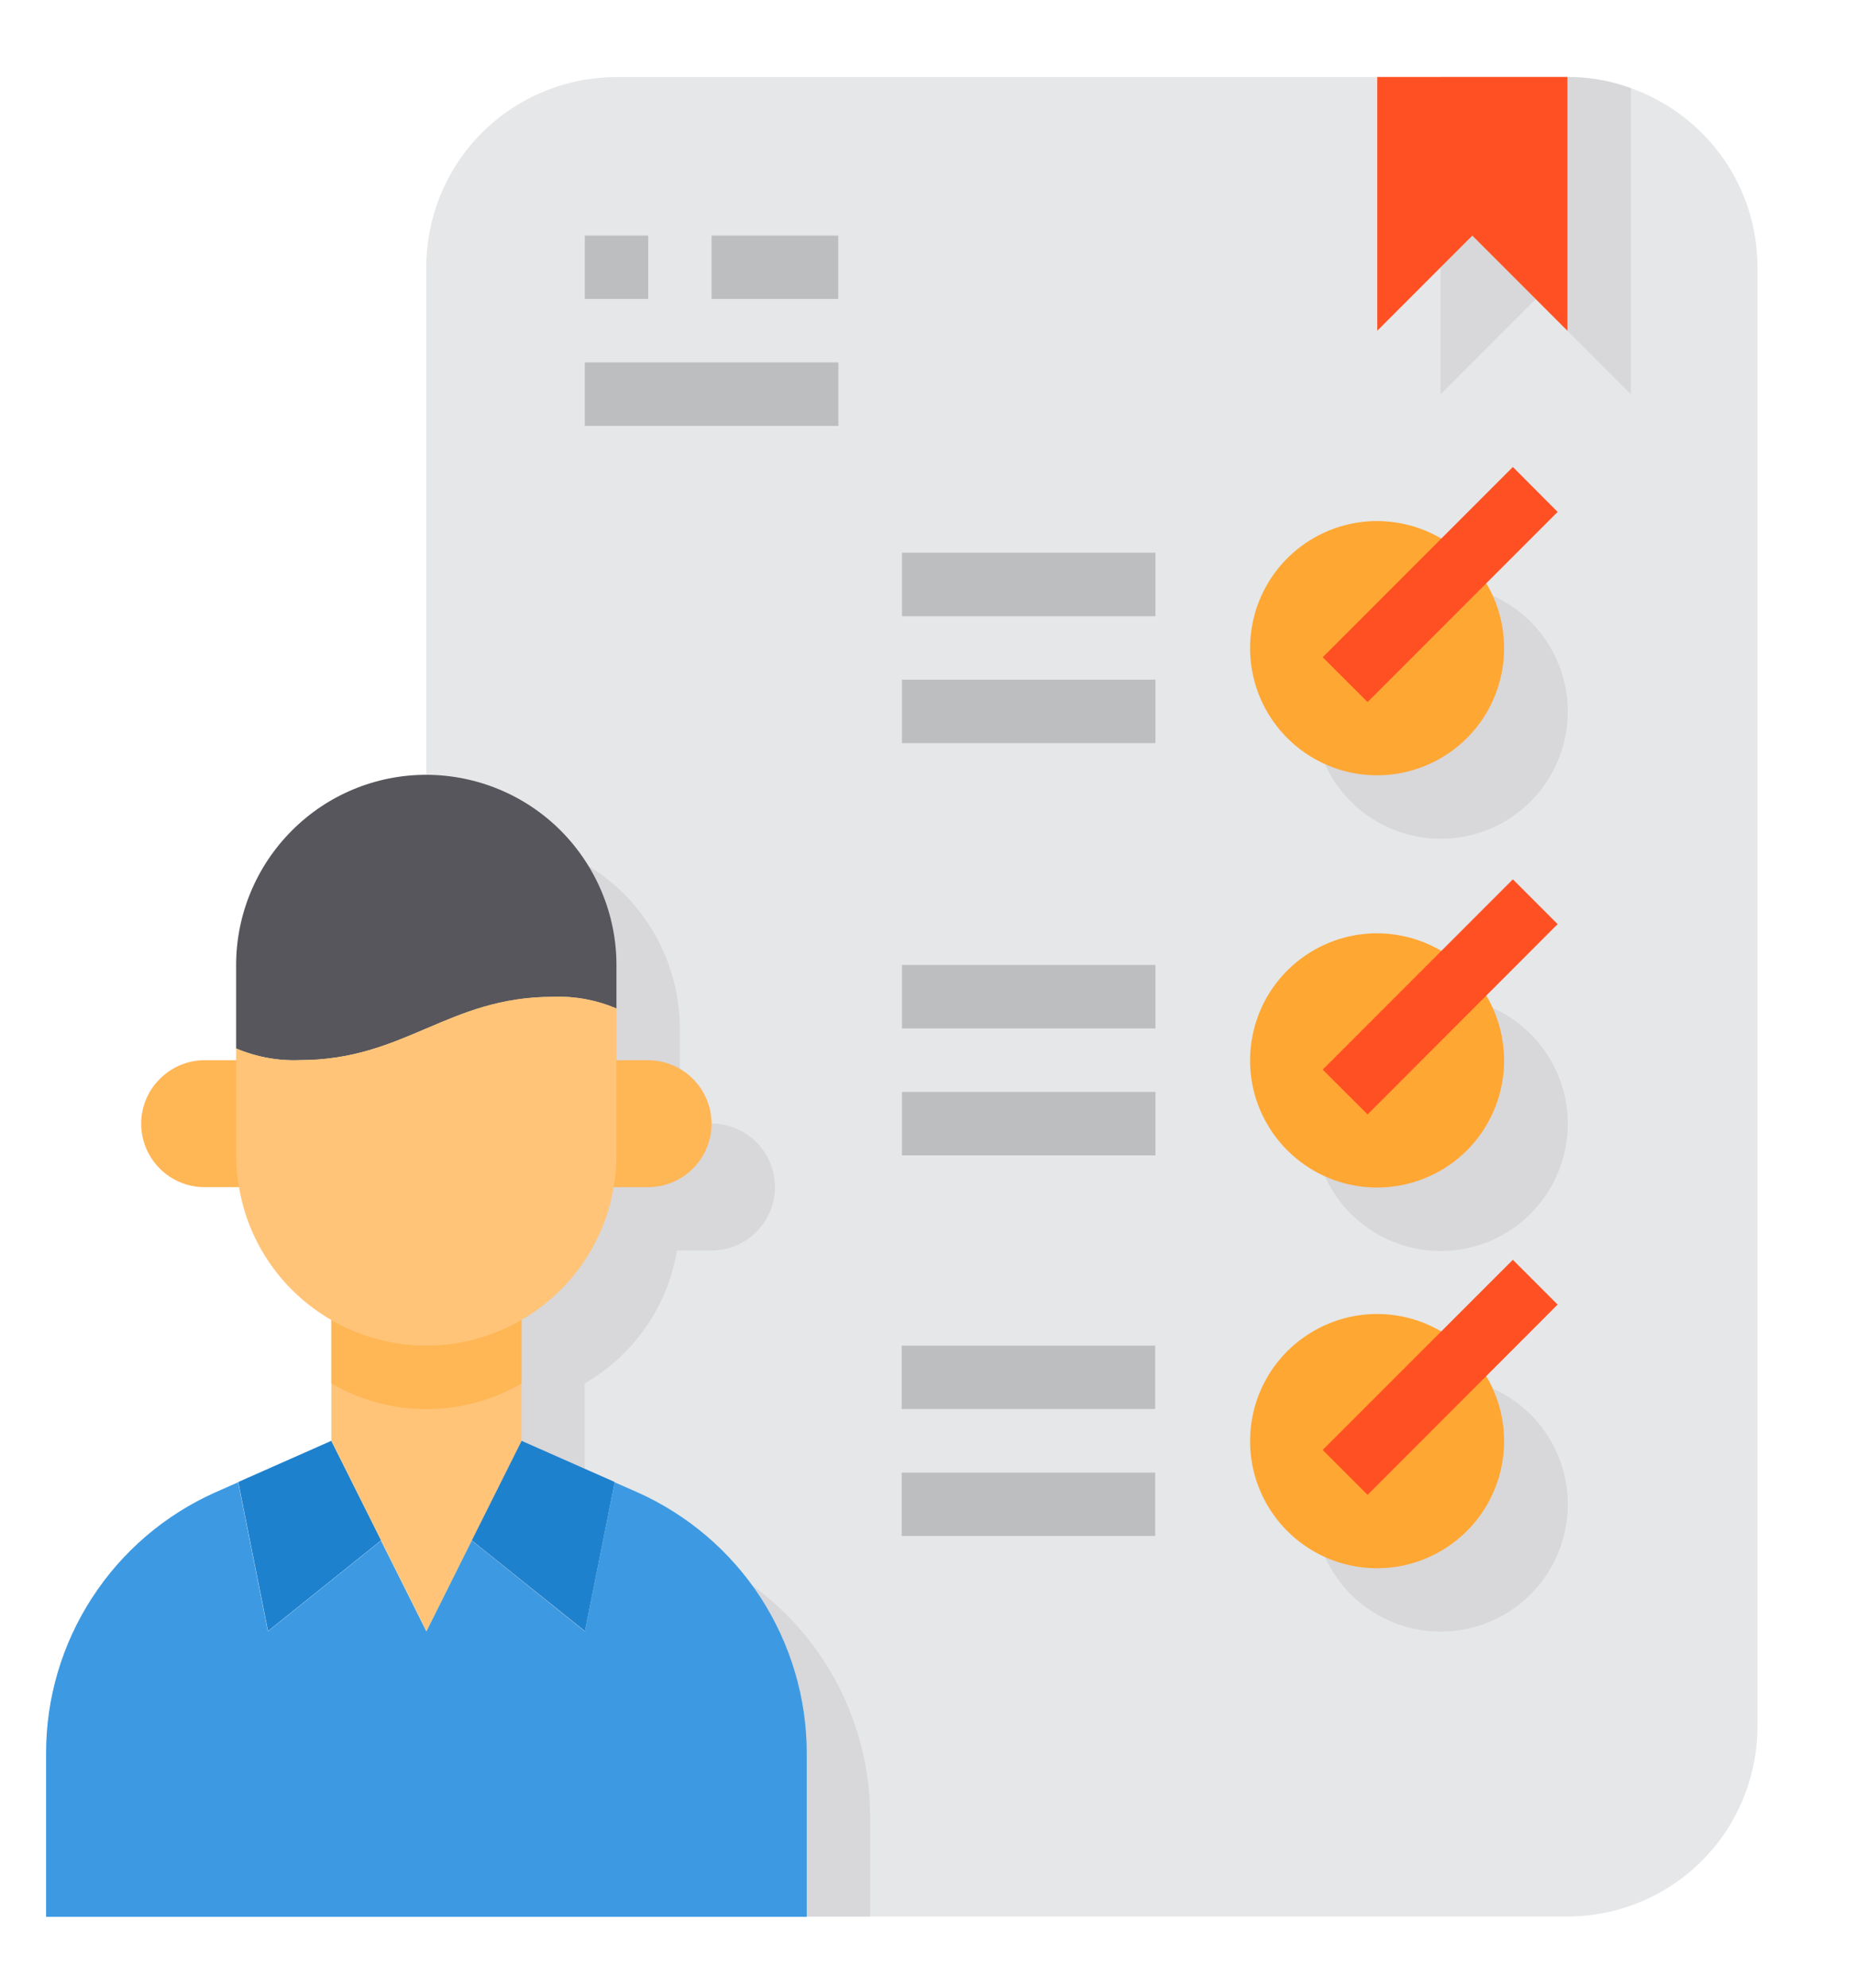
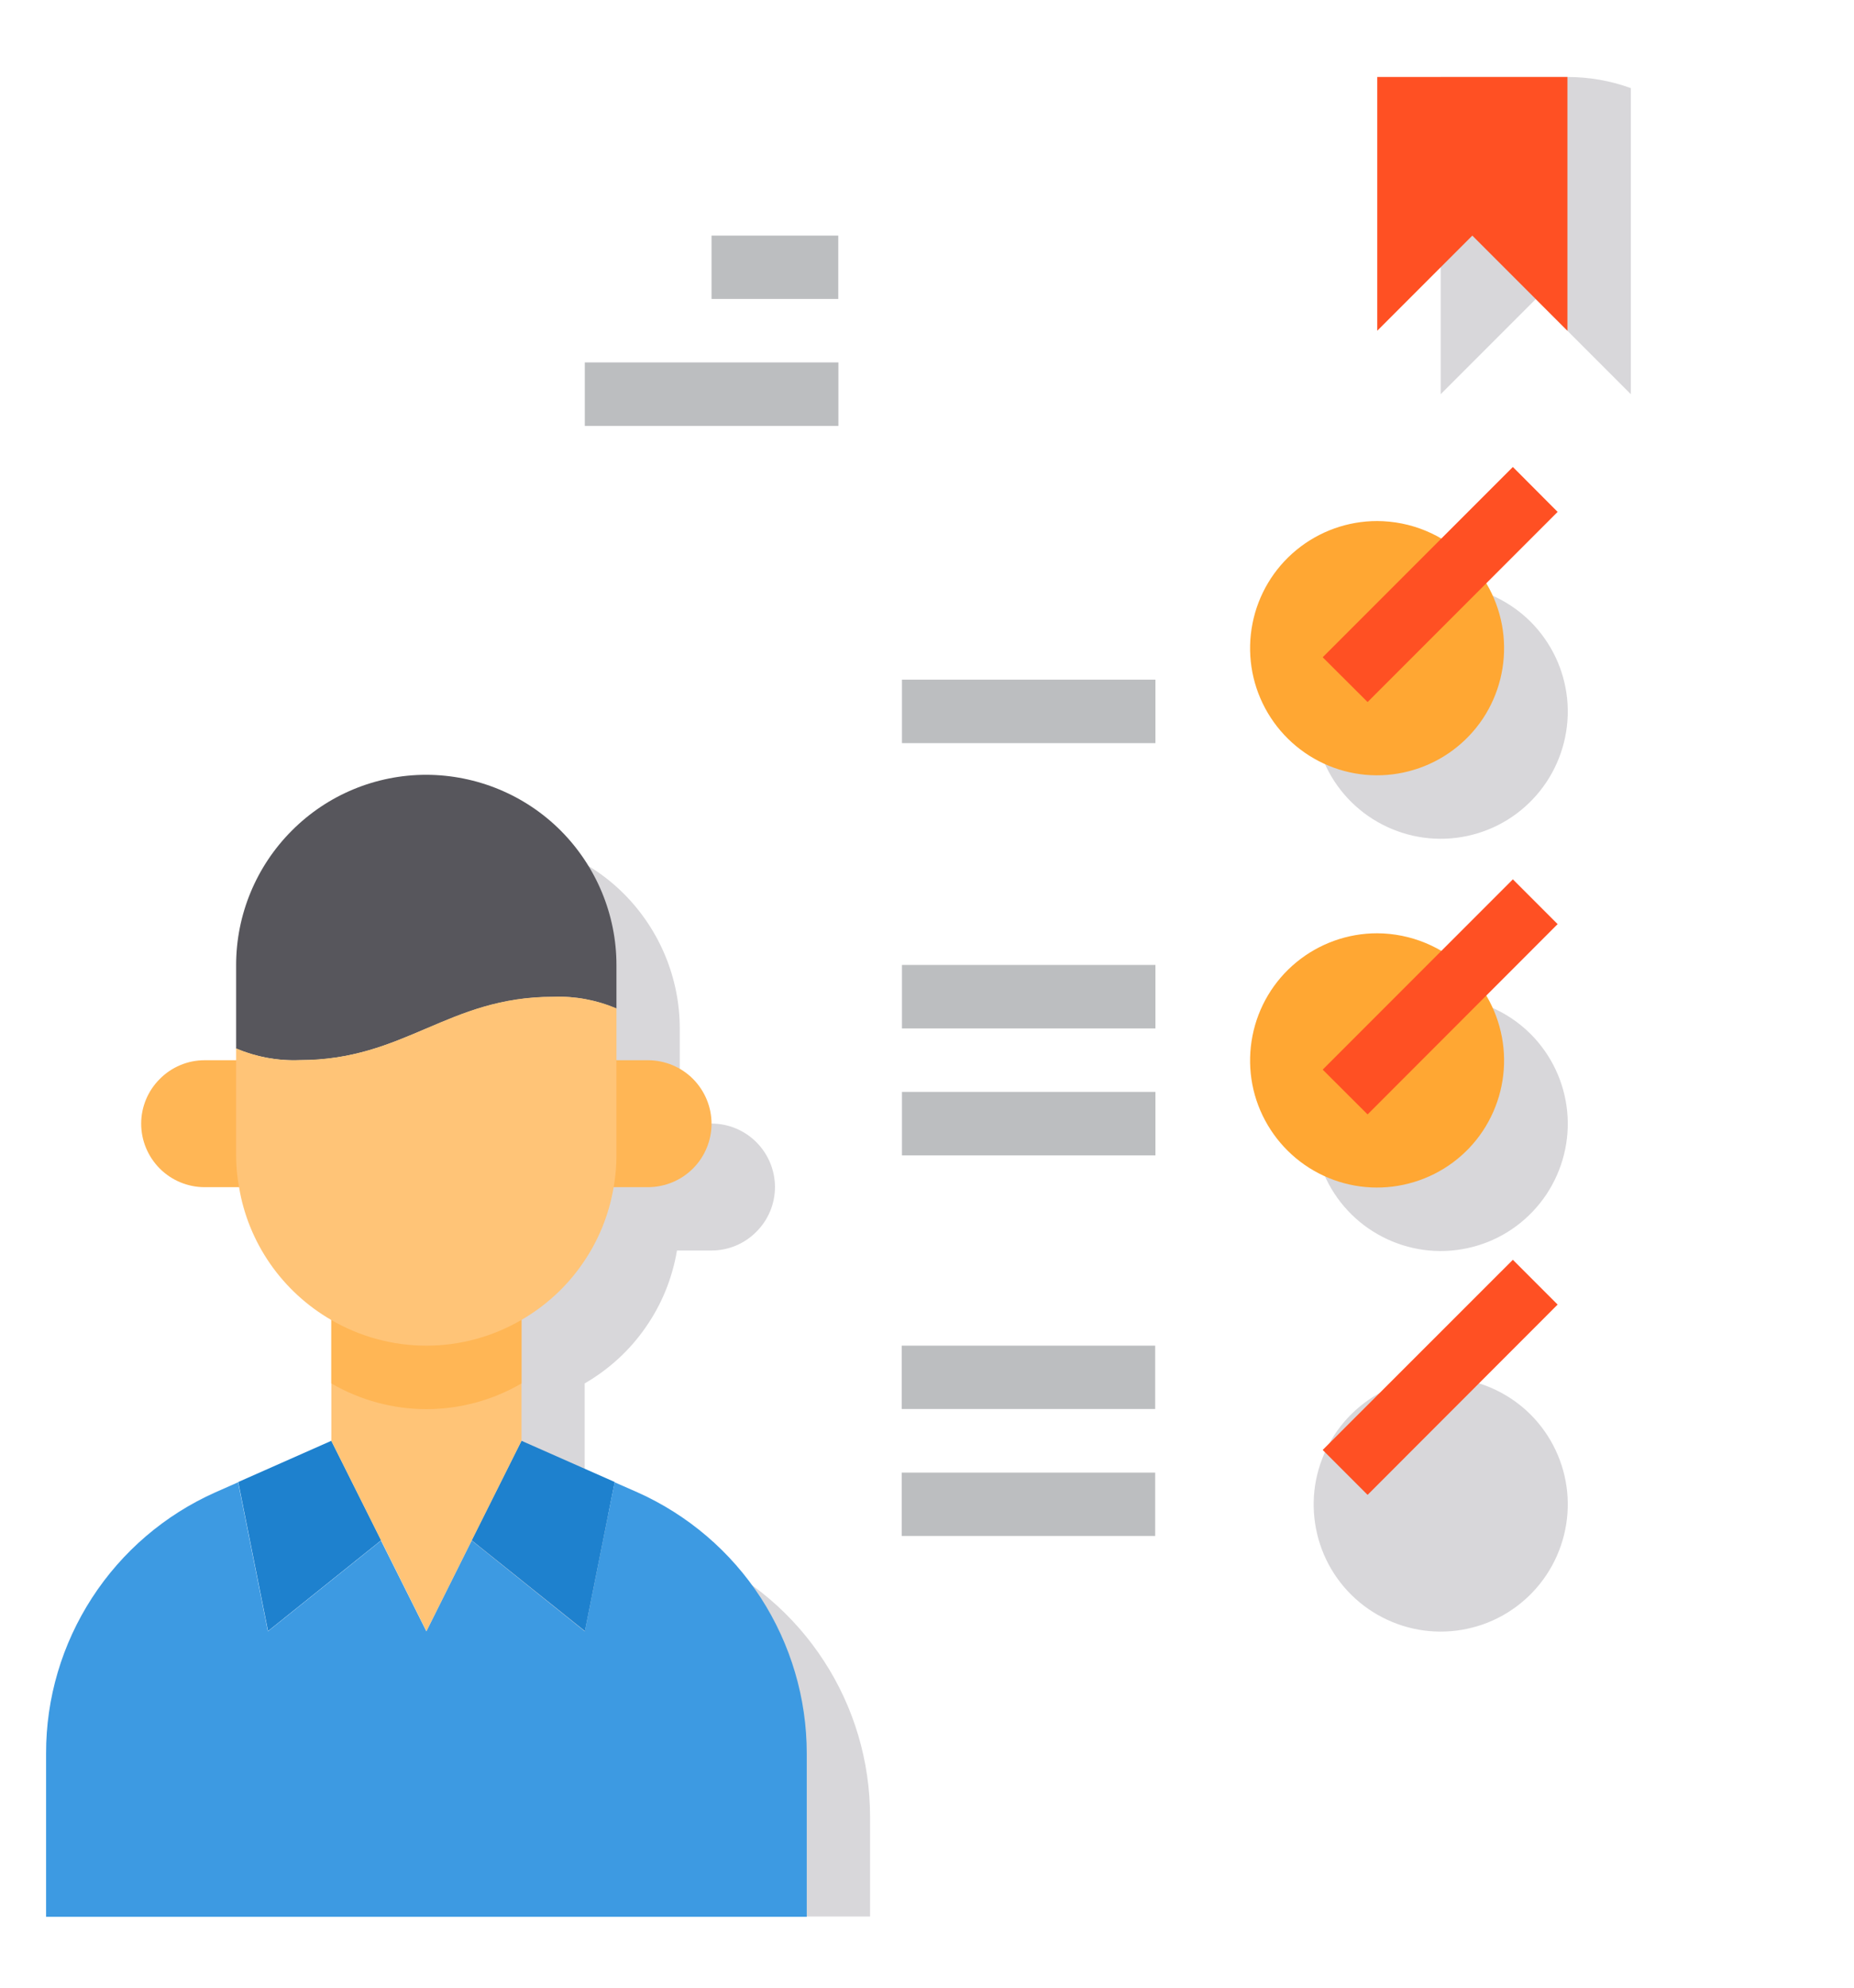
<svg xmlns="http://www.w3.org/2000/svg" width="14" height="15" viewBox="0 0 14 15" fill="none">
  <g id="Skills-Human Resource-Document-Checklist-Worker">
-     <path id="Vector" d="M13.271 2.018V13.027C13.271 13.408 13.12 13.774 12.851 14.043C12.581 14.312 12.216 14.463 11.835 14.463H4.655C4.274 14.463 3.909 14.312 3.639 14.043C3.37 13.774 3.219 13.408 3.219 13.027V2.018C3.219 1.637 3.37 1.271 3.639 1.002C3.909 0.733 4.274 0.582 4.655 0.582H11.835C11.998 0.581 12.16 0.609 12.314 0.665C12.594 0.764 12.836 0.947 13.008 1.189C13.18 1.431 13.271 1.721 13.271 2.018Z" fill="#E6E7E8" />
    <path id="Vector_2" d="M11.557 10.674C11.714 10.831 11.812 11.037 11.834 11.258C11.856 11.479 11.8 11.701 11.677 11.886C11.554 12.07 11.371 12.207 11.159 12.271C10.946 12.336 10.718 12.325 10.513 12.24C10.307 12.155 10.138 12.002 10.033 11.806C9.929 11.611 9.895 11.384 9.938 11.167C9.982 10.949 10.099 10.753 10.271 10.612C10.442 10.471 10.657 10.394 10.879 10.394C11.133 10.395 11.377 10.495 11.557 10.674Z" fill="#D8D7DA" />
    <path id="Vector_3" d="M11.557 4.691C11.714 4.848 11.812 5.054 11.834 5.275C11.856 5.496 11.8 5.718 11.677 5.903C11.554 6.087 11.371 6.224 11.159 6.288C10.946 6.353 10.718 6.342 10.513 6.257C10.307 6.172 10.138 6.019 10.033 5.823C9.929 5.627 9.895 5.401 9.938 5.184C9.982 4.966 10.099 4.77 10.271 4.629C10.442 4.488 10.657 4.411 10.879 4.411C11.133 4.412 11.377 4.512 11.557 4.691Z" fill="#D8D7DA" />
    <path id="Vector_4" d="M11.557 7.802C11.714 7.959 11.812 8.165 11.834 8.386C11.856 8.607 11.8 8.829 11.677 9.014C11.554 9.198 11.371 9.335 11.159 9.399C10.946 9.464 10.718 9.453 10.513 9.368C10.307 9.283 10.138 9.13 10.033 8.934C9.929 8.738 9.895 8.512 9.938 8.295C9.982 8.077 10.099 7.881 10.271 7.74C10.442 7.599 10.657 7.522 10.879 7.522C11.133 7.523 11.377 7.623 11.557 7.802Z" fill="#D8D7DA" />
-     <path id="Vector_5" d="M11.076 10.196C11.233 10.353 11.331 10.559 11.353 10.78C11.375 11.001 11.32 11.223 11.197 11.407C11.074 11.592 10.89 11.728 10.678 11.793C10.466 11.858 10.237 11.847 10.032 11.762C9.827 11.677 9.658 11.524 9.553 11.328C9.448 11.132 9.415 10.906 9.458 10.688C9.501 10.471 9.618 10.275 9.79 10.134C9.962 9.993 10.177 9.916 10.399 9.916C10.653 9.916 10.896 10.017 11.076 10.196Z" fill="#FFA733" />
    <path id="Vector_6" d="M11.076 4.212C11.233 4.369 11.331 4.575 11.353 4.796C11.375 5.017 11.32 5.239 11.197 5.424C11.074 5.608 10.89 5.745 10.678 5.809C10.466 5.874 10.237 5.863 10.032 5.778C9.827 5.693 9.658 5.54 9.553 5.344C9.448 5.148 9.415 4.922 9.458 4.705C9.501 4.487 9.618 4.291 9.79 4.15C9.962 4.009 10.177 3.932 10.399 3.932C10.653 3.933 10.896 4.033 11.076 4.212Z" fill="#FFA733" />
    <path id="Vector_7" d="M11.076 7.323C11.233 7.48 11.331 7.687 11.353 7.908C11.375 8.128 11.32 8.35 11.197 8.535C11.074 8.72 10.89 8.856 10.678 8.92C10.466 8.985 10.237 8.974 10.032 8.889C9.827 8.804 9.658 8.651 9.553 8.455C9.448 8.26 9.415 8.034 9.458 7.816C9.501 7.598 9.618 7.402 9.79 7.261C9.962 7.12 10.177 7.043 10.399 7.043C10.653 7.044 10.896 7.145 11.076 7.323Z" fill="#FFA733" />
    <path id="Vector_8" d="M12.315 0.665V2.975L11.597 2.257L10.879 2.975V0.581H11.836C11.999 0.581 12.162 0.609 12.315 0.665Z" fill="#D8D7DA" />
    <path id="Vector_9" d="M11.836 0.581V2.496L11.118 1.778L10.4 2.496V0.581H11.836Z" fill="#FF5023" />
    <path id="Vector_10" d="M6.57 13.709V14.463H4.655C4.274 14.463 3.909 14.312 3.639 14.042C3.37 13.773 3.219 13.408 3.219 13.027V6.409C3.372 6.353 3.534 6.325 3.697 6.325C4.078 6.326 4.443 6.477 4.712 6.746C4.981 7.016 5.133 7.381 5.133 7.761V8.479H5.373C5.5 8.479 5.622 8.53 5.711 8.619C5.801 8.709 5.852 8.831 5.852 8.958C5.852 9.085 5.801 9.207 5.711 9.296C5.622 9.386 5.5 9.437 5.373 9.437H5.112C5.077 9.645 4.997 9.843 4.876 10.016C4.756 10.19 4.598 10.334 4.415 10.44V11.351L5.119 11.662L5.291 11.739C5.672 11.909 5.995 12.185 6.222 12.535C6.449 12.884 6.57 13.292 6.57 13.709Z" fill="#D8D7DA" />
    <path id="Vector_11" d="M5.373 8.48C5.373 8.607 5.322 8.729 5.233 8.818C5.143 8.908 5.022 8.958 4.895 8.959H4.416V8.001H4.895C5.022 8.002 5.143 8.052 5.233 8.142C5.322 8.232 5.373 8.353 5.373 8.48Z" fill="#FFB655" />
    <path id="Vector_12" d="M2.024 8.001V8.959H1.545C1.418 8.959 1.296 8.908 1.207 8.819C1.117 8.729 1.066 8.607 1.066 8.48C1.066 8.353 1.117 8.231 1.207 8.142C1.296 8.052 1.418 8.001 1.545 8.001H2.024Z" fill="#FFB655" />
    <path id="Vector_13" d="M2.502 10.873L2.878 11.624L2.024 12.309L1.799 11.184L2.502 10.873Z" fill="#1E81CE" />
    <path id="Vector_14" d="M4.642 11.184L4.417 12.309L3.562 11.624L3.938 10.873L4.642 11.184Z" fill="#1E81CE" />
    <path id="Vector_15" d="M6.092 13.232V14.465H0.348V13.232C0.347 12.815 0.468 12.408 0.695 12.058C0.922 11.708 1.245 11.432 1.626 11.262L1.798 11.186L2.023 12.311L2.877 11.626L3.22 12.311L3.562 11.626L4.416 12.311L4.641 11.186L4.814 11.262C5.194 11.432 5.518 11.708 5.745 12.058C5.971 12.408 6.092 12.815 6.092 13.232Z" fill="#3D9AE2" />
    <path id="Vector_16" d="M4.655 7.283V7.611C4.504 7.547 4.341 7.516 4.177 7.523C3.38 7.523 3.059 8.001 2.262 8.001C2.098 8.007 1.934 7.977 1.783 7.913V7.283C1.783 6.902 1.935 6.537 2.204 6.268C2.473 5.998 2.838 5.847 3.219 5.847C3.6 5.848 3.965 5.999 4.234 6.268C4.503 6.538 4.655 6.903 4.655 7.283Z" fill="#57565C" />
    <path id="Vector_17" d="M3.938 9.916V10.873L3.22 12.309L2.502 10.873V9.916H3.938Z" fill="#FFC477" />
    <path id="Vector_18" d="M3.938 9.916V10.44C3.72 10.567 3.472 10.634 3.22 10.634C2.968 10.634 2.72 10.567 2.502 10.44V9.916H3.938Z" fill="#FFB655" />
    <path id="Vector_19" d="M4.655 8V8.719C4.655 8.799 4.648 8.879 4.634 8.958C4.599 9.166 4.519 9.364 4.398 9.537C4.278 9.711 4.12 9.855 3.937 9.961C3.719 10.088 3.472 10.155 3.219 10.155C2.967 10.155 2.719 10.088 2.501 9.961C2.318 9.855 2.161 9.711 2.04 9.537C1.92 9.364 1.839 9.166 1.805 8.958C1.79 8.879 1.783 8.799 1.783 8.719V7.912C1.934 7.976 2.098 8.007 2.262 8C3.059 8 3.38 7.522 4.177 7.522C4.341 7.516 4.504 7.546 4.655 7.61V8Z" fill="#FFC477" />
    <path id="Vector_20" d="M9.988 4.96L11.424 3.524L11.762 3.863L10.327 5.298L9.988 4.96Z" fill="#FF5023" />
-     <path id="Vector_21" d="M6.811 4.171H8.725V4.65H6.811V4.171Z" fill="#BCBEC0" />
    <path id="Vector_22" d="M6.811 5.129H8.725V5.608H6.811V5.129Z" fill="#BCBEC0" />
    <path id="Vector_23" d="M9.988 8.072L11.424 6.636L11.762 6.974L10.327 8.41L9.988 8.072Z" fill="#FF5023" />
    <path id="Vector_24" d="M6.811 7.282H8.725V7.761H6.811V7.282Z" fill="#BCBEC0" />
    <path id="Vector_25" d="M6.811 8.24H8.725V8.719H6.811V8.24Z" fill="#BCBEC0" />
    <path id="Vector_26" d="M9.988 10.942L11.424 9.507L11.762 9.845L10.327 11.281L9.988 10.942Z" fill="#FF5023" />
    <g id="Group">
      <path id="Vector_27" d="M6.809 10.155H8.723V10.633H6.809V10.155Z" fill="#BCBEC0" />
      <path id="Vector_28" d="M6.809 11.113H8.723V11.591H6.809V11.113Z" fill="#BCBEC0" />
      <path id="Vector_29" d="M5.373 1.778H6.33V2.256H5.373V1.778Z" fill="#BCBEC0" />
      <path id="Vector_30" d="M4.416 2.735H6.331V3.214H4.416V2.735Z" fill="#BCBEC0" />
-       <path id="Vector_31" d="M4.416 1.778H4.895V2.256H4.416V1.778Z" fill="#BCBEC0" />
    </g>
  </g>
</svg>